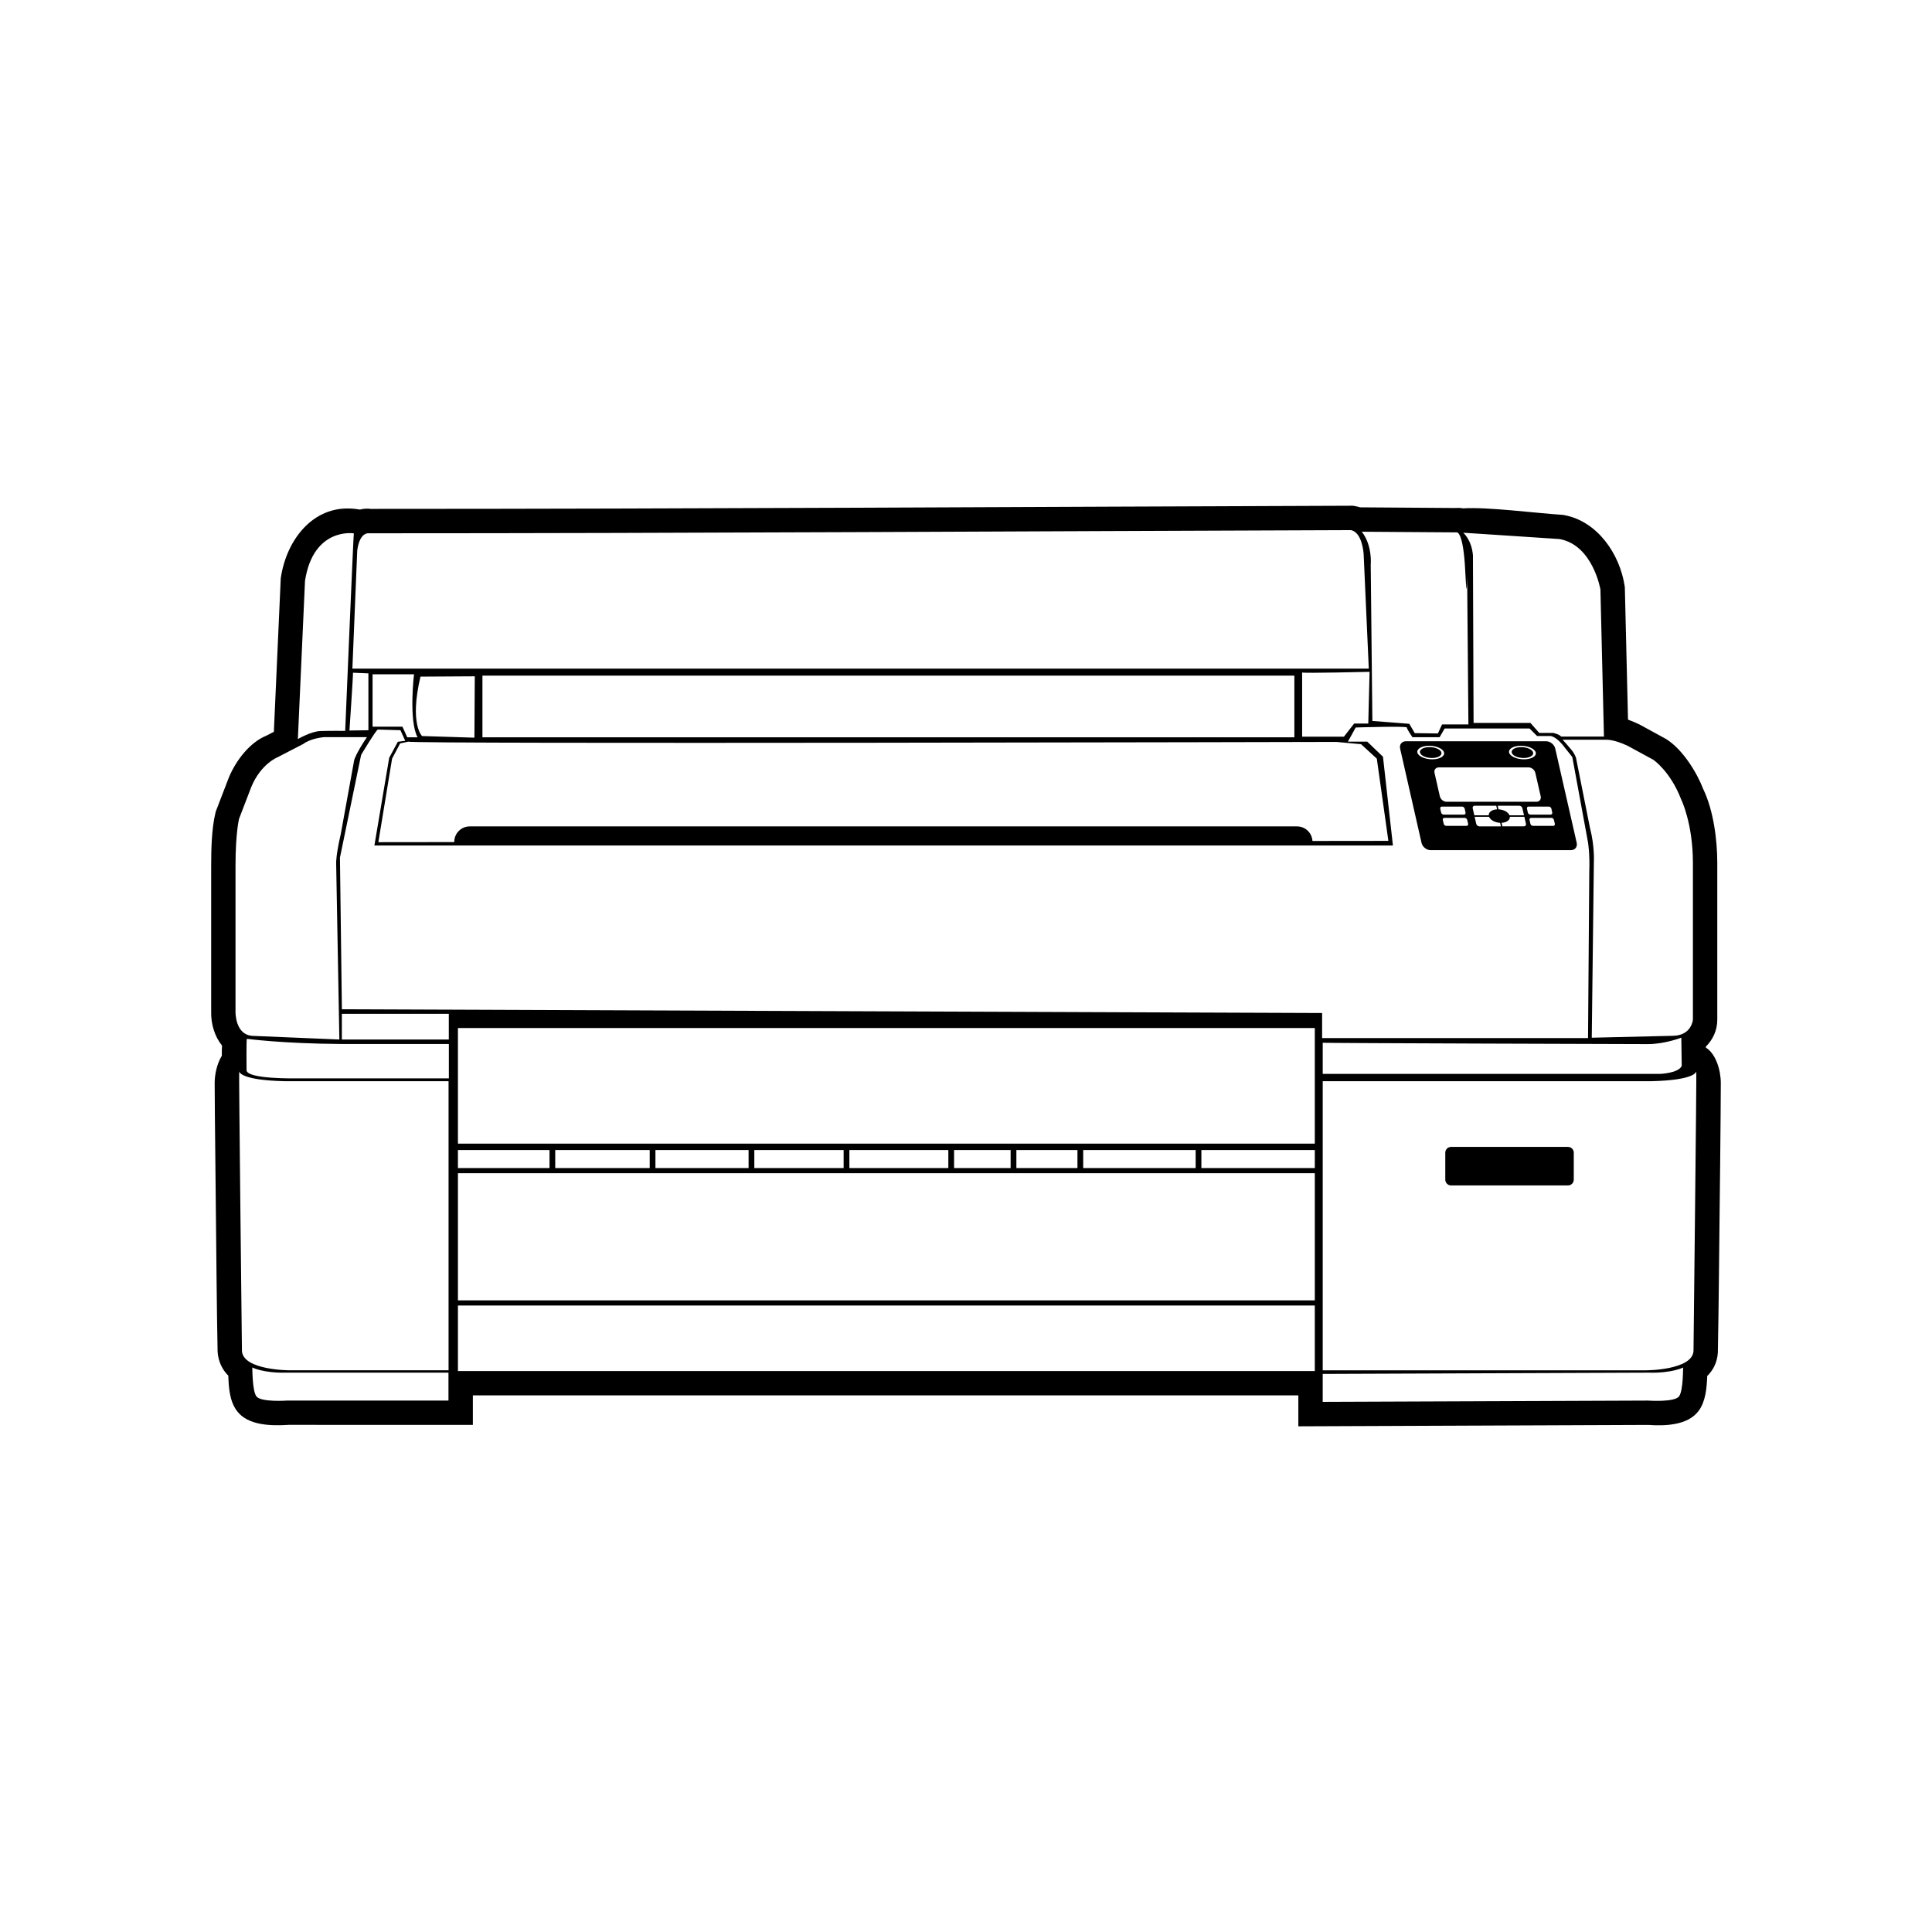
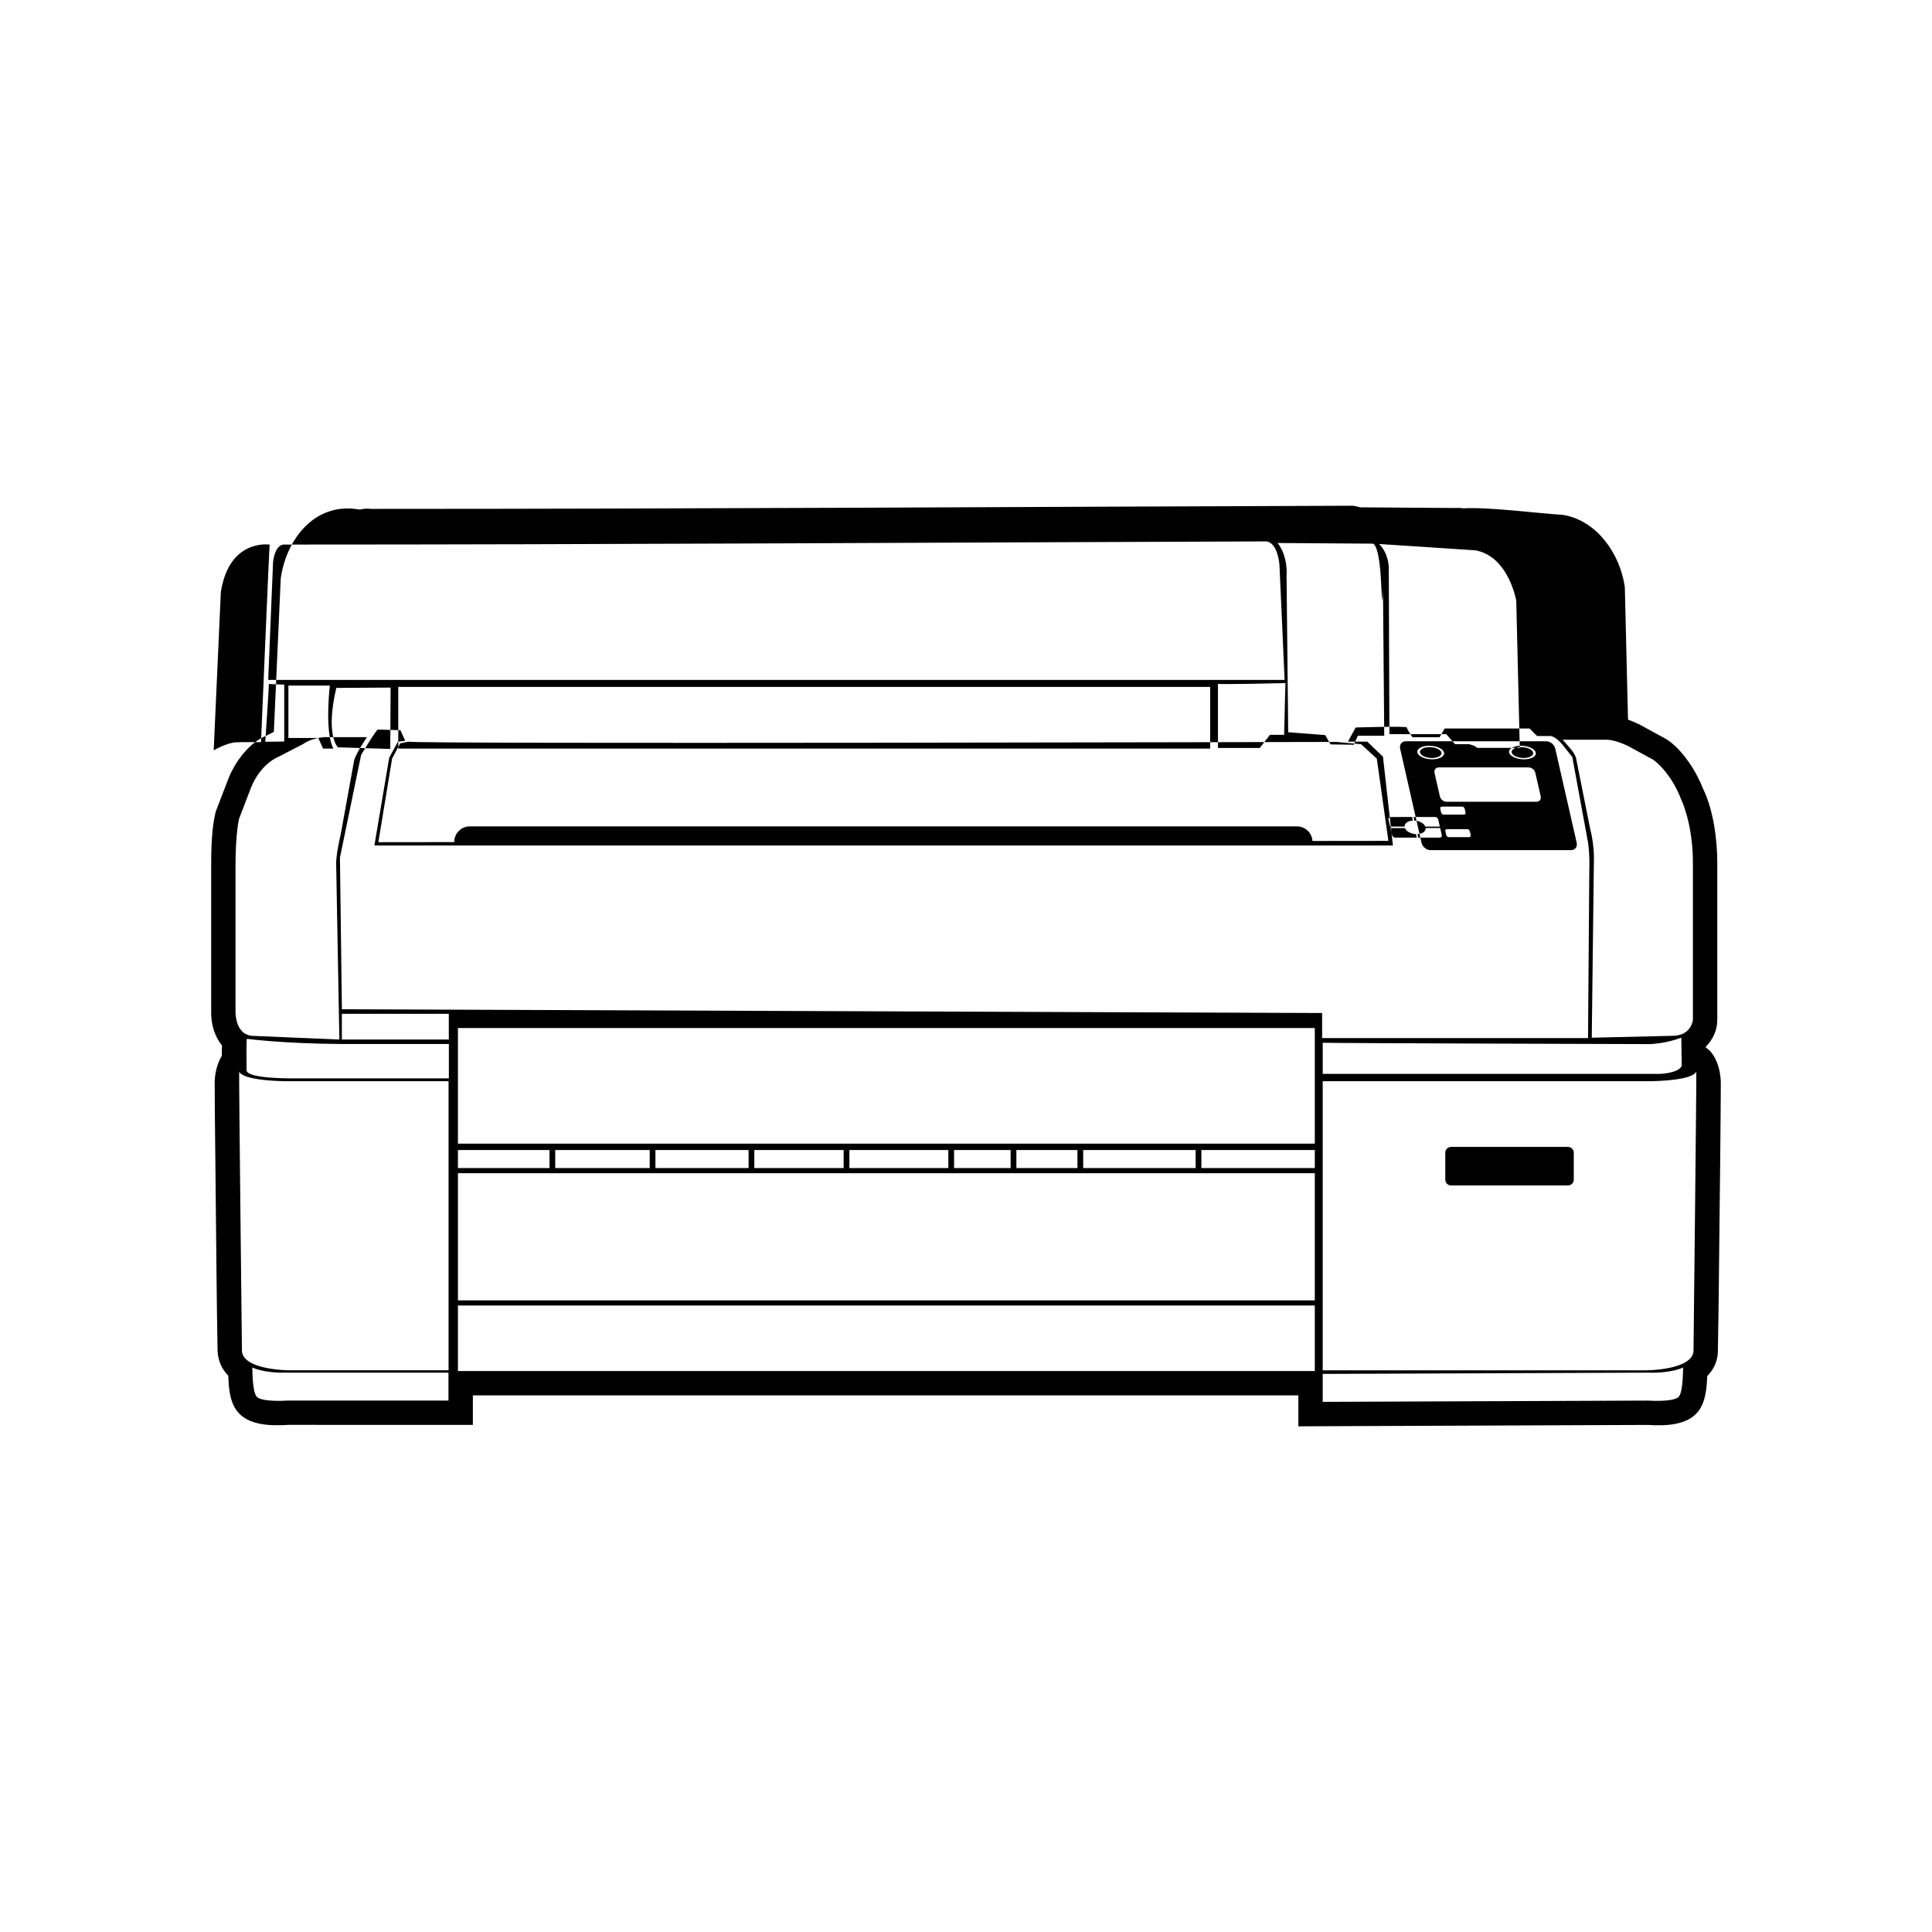
<svg xmlns="http://www.w3.org/2000/svg" fill="#000000" width="800px" height="800px" version="1.1" viewBox="144 144 512 512">
-   <path d="m575.43 334.7c1.059 0.383 2.098 0.832 3.066 1.301l7.055 3.856c4.383 2.742 8.125 8.828 9.844 13.301 2.695 5.594 3.703 13.422 3.703 19.512v41.57c0 2.832-1.188 5.285-3.031 7.129l0.004 0.262c2.637 1.605 3.969 5.981 3.961 9.406-0.004 2.816-0.023 5.629-0.051 8.438-0.066 8.523-0.16 17.043-0.262 25.559-0.145 12.367-0.223 24.762-0.469 37.422-0.172 2.602-1.23 4.629-2.816 6.207-0.125 3.188-0.414 6.699-2.273 9.227-2.949 3.984-9.25 4.004-13.352 3.727l-92.734 0.371v-8.203h-218.76v7.828l-48.789-0.012c-4.516 0.281-10.812 0.266-13.758-3.719-1.93-2.609-2.144-6.086-2.266-9.32-1.602-1.613-2.664-3.715-2.836-6.41-0.242-12.363-0.316-24.758-0.457-37.125-0.102-8.516-0.195-17.035-0.262-25.559-0.023-2.812-0.051-5.621-0.055-8.438-0.004-2.367 0.629-5.184 1.898-7.238-0.016-0.887-0.004-1.805 0.047-2.707-1.977-2.449-2.961-5.754-2.871-9.113v-38.484c0-4.211 0.102-9.824 1.113-13.969l0.086-0.406 3.477-9.047c1.914-4.586 5.586-9.352 9.996-11.125l1.941-1.004 1.824-40.648 0.051-0.344c1.586-10.254 8.996-19.688 20.258-18l0.684 0.098c0.891-0.238 1.859-0.312 2.898-0.18 86.566 0 173.12-0.551 259.67-0.836h0.551l0.535 0.086c0.48 0.082 0.938 0.195 1.371 0.336l25.355 0.18c0.711-0.059 1.375-0.023 1.977 0.098 6.172-0.438 19.422 1.266 25.965 1.688l0.379 0.023 0.402 0.066c8.848 1.617 14.746 10.312 16.043 18.738l0.059 0.414 0.84 35.051zm-334.19 4.656h-11.402s-3.414 0.262-5.453 1.793l-6.898 3.57s-4.336 1.699-6.891 7.828l-3.238 8.43s-0.945 3.652-0.945 12.508v38.484s-0.246 6.559 4.863 6.559l22.66 0.953-0.852-46.809s-0.07-2.039 1.211-7.578l3.582-19.73s0.508-1.793 3.367-6.016zm-6.644 80.133h28.344v-6.812h-28.344zm-25.172-0.191s9.359 1.273 25.105 1.371h28.426v9.105h-40.602s-12.848 0.25-13.012-2.133c0 0-0.086-8.172 0.086-8.344zm-2.047 8.594s-0.086 2.371 12.082 2.637h43.414v76.613h-42.164s-12.258 0-12.594-5.109c0 0-0.836-74.227-0.734-74.141zm3.465 78.5s2.977 1.543 9.109 1.371h42.898v7.402h-42.723s-6.984 0.5-8.172-1.113c-1.195-1.613-1.027-7.996-1.113-7.656zm33.316-169.05 5.961 0.168 1.273 2.805-1.961 0.262-2.293 4.258-3.918 23.234h269.92l-2.637-23.531-4.172-4h-5.113l2.055-3.742s13.551-0.43 13.551 0c0 0.422 1.492 2.57 1.492 2.57h7.195l1.336-2.312h22.496l2 2h3.617s1.289 0.121 3.078 2.246l2.637 3.324 4.168 22.637s0.508 2.984 0.336 7.668l-0.332 44.168h-70.473v-6.637l-259.77-0.992-0.516-40.18 5.613-27.234s4.074-6.805 4.449-6.711zm8.098 3.195-2.215 0.469-2.133 4.039-3.641 22.141 20.121-0.023v-0.07c0-2.246 1.84-4.086 4.082-4.086h219.27c2.168 0 3.953 1.715 4.074 3.856l20.121-0.023-3.066-21.793-4.172-3.824-6.551-0.605s-246.33 0.609-245.89-0.074zm242.28 79.805v8.254h89.344s4.941-0.16 5.793-2.117l-0.105-7.488s-4.348 1.707-8.863 1.707c0 0-86.258-0.25-86.172-0.359zm63.535-80.301h11.586s2.004-0.152 5.75 1.637l6.715 3.656s4.492 2.988 7.387 10.473c0 0 3.129 6.309 3.129 16.863v41.57s-0.324 4.168-5.266 4.258l-21.539 0.508 0.559-46.57s0.242-4.168-1.031-9.023l-3.723-18.676s-0.43-1.113-1.109-1.918c0 0-2.422-2.891-2.457-2.777zm35.469 87.855s0.082 2.371-12.086 2.637h-86.918v76.613h85.672s12.254 0 12.59-5.109c0 0 0.84-74.227 0.742-74.141zm-3.473 78.5s-2.969 1.543-9.105 1.371l-86.43 0.332v7.406l86.254-0.336s6.977 0.5 8.176-1.113c1.188-1.613 1.023-7.996 1.102-7.656zm-61.52-58.453h30.984c0.852 0 1.535 0.68 1.535 1.527v7.152c0 0.848-0.684 1.531-1.535 1.531h-30.984c-0.848 0-1.531-0.684-1.531-1.531v-7.152c0-0.848 0.684-1.527 1.531-1.527zm-263.19 42.027h227.08v17.367h-227.08zm0-73.535h227.08v30.637h-227.08zm0 32.34h24.27v4.769h-24.27zm25.785 0h25.039v4.769h-25.039zm26.555 0h24.688v4.769h-24.688zm26.207 0h23.668v4.769h-23.668zm25.191 0h26.223v4.769h-26.223zm27.746 0h14.984v4.769h-14.984zm16.512 0h16.184v4.769h-16.184zm17.707 0h29.801v4.769h-29.801zm31.32 0h30.059v4.769h-30.059zm-197.02 6.141h227.08v33.695h-227.08zm251.2-114.47h37.203c1.078 0 2.16 0.875 2.398 1.961l5.68 24.938c0.238 1.082-0.434 1.953-1.516 1.953h-37.207c-1.082 0-2.156-0.871-2.402-1.953l-5.664-24.938c-0.246-1.082 0.43-1.961 1.512-1.961zm6.188 1.188c1.945 0 3.715 0.816 3.941 1.805 0.227 0.977-1.176 1.793-3.125 1.793-1.961 0-3.715-0.816-3.941-1.793-0.227-0.988 1.176-1.805 3.125-1.805zm0.082 0.359c1.562 0 2.992 0.645 3.168 1.445 0.176 0.789-0.945 1.438-2.508 1.438-1.578 0-2.988-0.645-3.176-1.438-0.188-0.801 0.945-1.445 2.516-1.445zm24.223-0.359c1.949 0 3.719 0.816 3.941 1.805 0.23 0.977-1.176 1.793-3.125 1.793-1.953 0-3.715-0.816-3.945-1.793-0.215-0.988 1.176-1.805 3.129-1.805zm0.074 0.359c1.57 0 2.988 0.645 3.176 1.445 0.18 0.789-0.945 1.438-2.519 1.438-1.566 0-2.984-0.645-3.164-1.438-0.18-0.801 0.945-1.445 2.508-1.445zm-21.852 5.379h23.832c0.805 0 1.598 0.656 1.773 1.445l1.422 6.211c0.176 0.801-0.324 1.449-1.117 1.449h-23.836c-0.797 0-1.594-0.648-1.773-1.449l-1.414-6.211c-0.176-0.789 0.328-1.445 1.117-1.445zm0.84 10.383h5.359c0.301 0 0.605 0.25 0.684 0.559l0.227 1.012c0.066 0.309-0.125 0.555-0.438 0.555h-5.356c-0.309 0-0.609-0.246-0.68-0.555l-0.227-1.012c-0.082-0.309 0.117-0.559 0.43-0.559zm0.672 2.988h5.367c0.312 0 0.609 0.242 0.676 0.555l0.238 1.008c0.066 0.312-0.117 0.555-0.43 0.555h-5.359c-0.309 0-0.613-0.242-0.68-0.555l-0.238-1.008c-0.066-0.312 0.121-0.555 0.43-0.555zm22.305-2.988h5.359c0.312 0 0.613 0.25 0.684 0.559l0.23 1.012c0.066 0.309-0.125 0.555-0.43 0.555h-5.367c-0.312 0-0.609-0.246-0.676-0.555l-0.23-1.012c-0.07-0.309 0.117-0.559 0.422-0.559zm0.684 2.988h5.356c0.309 0 0.609 0.242 0.684 0.555l0.23 1.008c0.07 0.312-0.125 0.555-0.438 0.555h-5.359c-0.309 0-0.609-0.242-0.676-0.555l-0.23-1.008c-0.066-0.312 0.121-0.555 0.434-0.555zm-14.953-3.219h5.703l0.215 0.957c-1.328 0.055-2.258 0.73-2.203 1.586h-3.828l-0.43-1.855c-0.082-0.387 0.152-0.691 0.539-0.691zm6.09 0h5.707c0.379 0 0.754 0.301 0.836 0.691l0.422 1.855h-3.84c-0.328-0.852-1.562-1.531-2.922-1.586l-0.207-0.957zm7.059 2.934 0.422 1.848c0.082 0.383-0.152 0.684-0.527 0.684h-5.715l-0.215-0.938c1.328-0.059 2.254-0.742 2.195-1.598h3.84zm-6.203 2.535h-5.715c-0.379 0-0.75-0.301-0.836-0.684l-0.422-1.848h3.824c0.344 0.852 1.57 1.535 2.926 1.598l0.223 0.938zm-304-77.652s-10.73-1.699-12.938 12.594l-1.891 41.918s3.535-2.035 5.926-2.121c2.383-0.086 6.613-0.047 6.613-0.047s2.18-52 2.289-52.348zm3.965-0.016s-2.418-0.434-3.062 4.594l-1.285 31.277h269.36l-1.367-30.41s-0.332-5.789-3.406-6.297c-86.73 0.289-173.5 0.836-260.24 0.836zm-4.188 36.953 4.086 0.172v15.07l-5.023 0.074s1.02-15.059 0.938-15.316zm5.188 0.422h10.984s-1.449 12.184 0.938 16.688h-2.734l-1.266-2.812h-7.918v-13.875zm12.699 0.613 14.391-0.086-0.098 16.262-13.871-0.43s-3.402-3.152-0.422-15.75zm233.65-1.102v17.02h11.07l2.715-3.488h3.742l0.344-13.703s-17.625 0.43-17.871 0.172zm-217.23 0.84h215.17v16.34h-215.17zm233.04-38.137 25.191 0.172s1.691-0.336 2.211 10.047c0.508 10.383 0.508 1.02 0.508 1.02l0.344 39.832h-6.988l-1.098 2.387-6.133-0.086-1.445-2.469-9.789-0.762-0.438-41.367s0.516-5.106-2.363-8.77zm26.895 0.277s2.215 1.867 2.559 5.961l0.168 44.426h15.062l2.336 2.648h3.664s1.527 0.289 2.168 0.977h11.32l-0.934-38.977s-1.969-11.754-10.828-13.371c0 0-25.695-1.703-25.52-1.668z" fill-rule="evenodd" />
+   <path d="m575.43 334.7c1.059 0.383 2.098 0.832 3.066 1.301l7.055 3.856c4.383 2.742 8.125 8.828 9.844 13.301 2.695 5.594 3.703 13.422 3.703 19.512v41.57c0 2.832-1.188 5.285-3.031 7.129l0.004 0.262c2.637 1.605 3.969 5.981 3.961 9.406-0.004 2.816-0.023 5.629-0.051 8.438-0.066 8.523-0.16 17.043-0.262 25.559-0.145 12.367-0.223 24.762-0.469 37.422-0.172 2.602-1.23 4.629-2.816 6.207-0.125 3.188-0.414 6.699-2.273 9.227-2.949 3.984-9.25 4.004-13.352 3.727l-92.734 0.371v-8.203h-218.76v7.828l-48.789-0.012c-4.516 0.281-10.812 0.266-13.758-3.719-1.93-2.609-2.144-6.086-2.266-9.32-1.602-1.613-2.664-3.715-2.836-6.41-0.242-12.363-0.316-24.758-0.457-37.125-0.102-8.516-0.195-17.035-0.262-25.559-0.023-2.812-0.051-5.621-0.055-8.438-0.004-2.367 0.629-5.184 1.898-7.238-0.016-0.887-0.004-1.805 0.047-2.707-1.977-2.449-2.961-5.754-2.871-9.113v-38.484c0-4.211 0.102-9.824 1.113-13.969l0.086-0.406 3.477-9.047c1.914-4.586 5.586-9.352 9.996-11.125l1.941-1.004 1.824-40.648 0.051-0.344c1.586-10.254 8.996-19.688 20.258-18l0.684 0.098c0.891-0.238 1.859-0.312 2.898-0.18 86.566 0 173.12-0.551 259.67-0.836h0.551l0.535 0.086c0.48 0.082 0.938 0.195 1.371 0.336l25.355 0.18c0.711-0.059 1.375-0.023 1.977 0.098 6.172-0.438 19.422 1.266 25.965 1.688l0.379 0.023 0.402 0.066c8.848 1.617 14.746 10.312 16.043 18.738l0.059 0.414 0.84 35.051zm-334.19 4.656h-11.402s-3.414 0.262-5.453 1.793l-6.898 3.57s-4.336 1.699-6.891 7.828l-3.238 8.43s-0.945 3.652-0.945 12.508v38.484s-0.246 6.559 4.863 6.559l22.66 0.953-0.852-46.809s-0.07-2.039 1.211-7.578l3.582-19.73s0.508-1.793 3.367-6.016zm-6.644 80.133h28.344v-6.812h-28.344zm-25.172-0.191s9.359 1.273 25.105 1.371h28.426v9.105h-40.602s-12.848 0.25-13.012-2.133c0 0-0.086-8.172 0.086-8.344zm-2.047 8.594s-0.086 2.371 12.082 2.637h43.414v76.613h-42.164s-12.258 0-12.594-5.109c0 0-0.836-74.227-0.734-74.141zm3.465 78.5s2.977 1.543 9.109 1.371h42.898v7.402h-42.723s-6.984 0.5-8.172-1.113c-1.195-1.613-1.027-7.996-1.113-7.656zm33.316-169.05 5.961 0.168 1.273 2.805-1.961 0.262-2.293 4.258-3.918 23.234h269.92l-2.637-23.531-4.172-4h-5.113l2.055-3.742s13.551-0.43 13.551 0c0 0.422 1.492 2.57 1.492 2.57h7.195l1.336-2.312h22.496l2 2h3.617s1.289 0.121 3.078 2.246l2.637 3.324 4.168 22.637s0.508 2.984 0.336 7.668l-0.332 44.168h-70.473v-6.637l-259.77-0.992-0.516-40.18 5.613-27.234s4.074-6.805 4.449-6.711zm8.098 3.195-2.215 0.469-2.133 4.039-3.641 22.141 20.121-0.023v-0.07c0-2.246 1.84-4.086 4.082-4.086h219.27c2.168 0 3.953 1.715 4.074 3.856l20.121-0.023-3.066-21.793-4.172-3.824-6.551-0.605s-246.33 0.609-245.89-0.074zm242.28 79.805v8.254h89.344s4.941-0.16 5.793-2.117l-0.105-7.488s-4.348 1.707-8.863 1.707c0 0-86.258-0.25-86.172-0.359zm63.535-80.301h11.586s2.004-0.152 5.75 1.637l6.715 3.656s4.492 2.988 7.387 10.473c0 0 3.129 6.309 3.129 16.863v41.57s-0.324 4.168-5.266 4.258l-21.539 0.508 0.559-46.57s0.242-4.168-1.031-9.023l-3.723-18.676s-0.43-1.113-1.109-1.918c0 0-2.422-2.891-2.457-2.777zm35.469 87.855s0.082 2.371-12.086 2.637h-86.918v76.613h85.672s12.254 0 12.59-5.109c0 0 0.84-74.227 0.742-74.141zm-3.473 78.5s-2.969 1.543-9.105 1.371l-86.43 0.332v7.406l86.254-0.336s6.977 0.5 8.176-1.113c1.188-1.613 1.023-7.996 1.102-7.656zm-61.52-58.453h30.984c0.852 0 1.535 0.68 1.535 1.527v7.152c0 0.848-0.684 1.531-1.535 1.531h-30.984c-0.848 0-1.531-0.684-1.531-1.531v-7.152c0-0.848 0.684-1.527 1.531-1.527zm-263.19 42.027h227.08v17.367h-227.08zm0-73.535h227.08v30.637h-227.08zm0 32.34h24.27v4.769h-24.27zm25.785 0h25.039v4.769h-25.039zm26.555 0h24.688v4.769h-24.688zm26.207 0h23.668v4.769h-23.668zm25.191 0h26.223v4.769h-26.223zm27.746 0h14.984v4.769h-14.984zm16.512 0h16.184v4.769h-16.184zm17.707 0h29.801v4.769h-29.801zm31.32 0h30.059v4.769h-30.059zm-197.02 6.141h227.08v33.695h-227.08zm251.2-114.47h37.203c1.078 0 2.16 0.875 2.398 1.961l5.68 24.938c0.238 1.082-0.434 1.953-1.516 1.953h-37.207c-1.082 0-2.156-0.871-2.402-1.953l-5.664-24.938c-0.246-1.082 0.43-1.961 1.512-1.961zm6.188 1.188c1.945 0 3.715 0.816 3.941 1.805 0.227 0.977-1.176 1.793-3.125 1.793-1.961 0-3.715-0.816-3.941-1.793-0.227-0.988 1.176-1.805 3.125-1.805zm0.082 0.359c1.562 0 2.992 0.645 3.168 1.445 0.176 0.789-0.945 1.438-2.508 1.438-1.578 0-2.988-0.645-3.176-1.438-0.188-0.801 0.945-1.445 2.516-1.445zm24.223-0.359c1.949 0 3.719 0.816 3.941 1.805 0.23 0.977-1.176 1.793-3.125 1.793-1.953 0-3.715-0.816-3.945-1.793-0.215-0.988 1.176-1.805 3.129-1.805zm0.074 0.359c1.57 0 2.988 0.645 3.176 1.445 0.18 0.789-0.945 1.438-2.519 1.438-1.566 0-2.984-0.645-3.164-1.438-0.18-0.801 0.945-1.445 2.508-1.445zm-21.852 5.379h23.832c0.805 0 1.598 0.656 1.773 1.445l1.422 6.211c0.176 0.801-0.324 1.449-1.117 1.449h-23.836c-0.797 0-1.594-0.648-1.773-1.449l-1.414-6.211c-0.176-0.789 0.328-1.445 1.117-1.445zm0.84 10.383h5.359c0.301 0 0.605 0.25 0.684 0.559l0.227 1.012c0.066 0.309-0.125 0.555-0.438 0.555h-5.356c-0.309 0-0.609-0.246-0.68-0.555l-0.227-1.012c-0.082-0.309 0.117-0.559 0.43-0.559zm0.672 2.988h5.367c0.312 0 0.609 0.242 0.676 0.555l0.238 1.008c0.066 0.312-0.117 0.555-0.43 0.555h-5.359c-0.309 0-0.613-0.242-0.68-0.555l-0.238-1.008c-0.066-0.312 0.121-0.555 0.43-0.555zh5.359c0.312 0 0.613 0.25 0.684 0.559l0.23 1.012c0.066 0.309-0.125 0.555-0.43 0.555h-5.367c-0.312 0-0.609-0.246-0.676-0.555l-0.23-1.012c-0.07-0.309 0.117-0.559 0.422-0.559zm0.684 2.988h5.356c0.309 0 0.609 0.242 0.684 0.555l0.23 1.008c0.07 0.312-0.125 0.555-0.438 0.555h-5.359c-0.309 0-0.609-0.242-0.676-0.555l-0.23-1.008c-0.066-0.312 0.121-0.555 0.434-0.555zm-14.953-3.219h5.703l0.215 0.957c-1.328 0.055-2.258 0.73-2.203 1.586h-3.828l-0.43-1.855c-0.082-0.387 0.152-0.691 0.539-0.691zm6.09 0h5.707c0.379 0 0.754 0.301 0.836 0.691l0.422 1.855h-3.84c-0.328-0.852-1.562-1.531-2.922-1.586l-0.207-0.957zm7.059 2.934 0.422 1.848c0.082 0.383-0.152 0.684-0.527 0.684h-5.715l-0.215-0.938c1.328-0.059 2.254-0.742 2.195-1.598h3.84zm-6.203 2.535h-5.715c-0.379 0-0.75-0.301-0.836-0.684l-0.422-1.848h3.824c0.344 0.852 1.57 1.535 2.926 1.598l0.223 0.938zm-304-77.652s-10.73-1.699-12.938 12.594l-1.891 41.918s3.535-2.035 5.926-2.121c2.383-0.086 6.613-0.047 6.613-0.047s2.18-52 2.289-52.348zm3.965-0.016s-2.418-0.434-3.062 4.594l-1.285 31.277h269.36l-1.367-30.41s-0.332-5.789-3.406-6.297c-86.73 0.289-173.5 0.836-260.24 0.836zm-4.188 36.953 4.086 0.172v15.07l-5.023 0.074s1.02-15.059 0.938-15.316zm5.188 0.422h10.984s-1.449 12.184 0.938 16.688h-2.734l-1.266-2.812h-7.918v-13.875zm12.699 0.613 14.391-0.086-0.098 16.262-13.871-0.43s-3.402-3.152-0.422-15.75zm233.65-1.102v17.02h11.07l2.715-3.488h3.742l0.344-13.703s-17.625 0.43-17.871 0.172zm-217.23 0.84h215.17v16.34h-215.17zm233.04-38.137 25.191 0.172s1.691-0.336 2.211 10.047c0.508 10.383 0.508 1.02 0.508 1.02l0.344 39.832h-6.988l-1.098 2.387-6.133-0.086-1.445-2.469-9.789-0.762-0.438-41.367s0.516-5.106-2.363-8.77zm26.895 0.277s2.215 1.867 2.559 5.961l0.168 44.426h15.062l2.336 2.648h3.664s1.527 0.289 2.168 0.977h11.32l-0.934-38.977s-1.969-11.754-10.828-13.371c0 0-25.695-1.703-25.52-1.668z" fill-rule="evenodd" />
</svg>